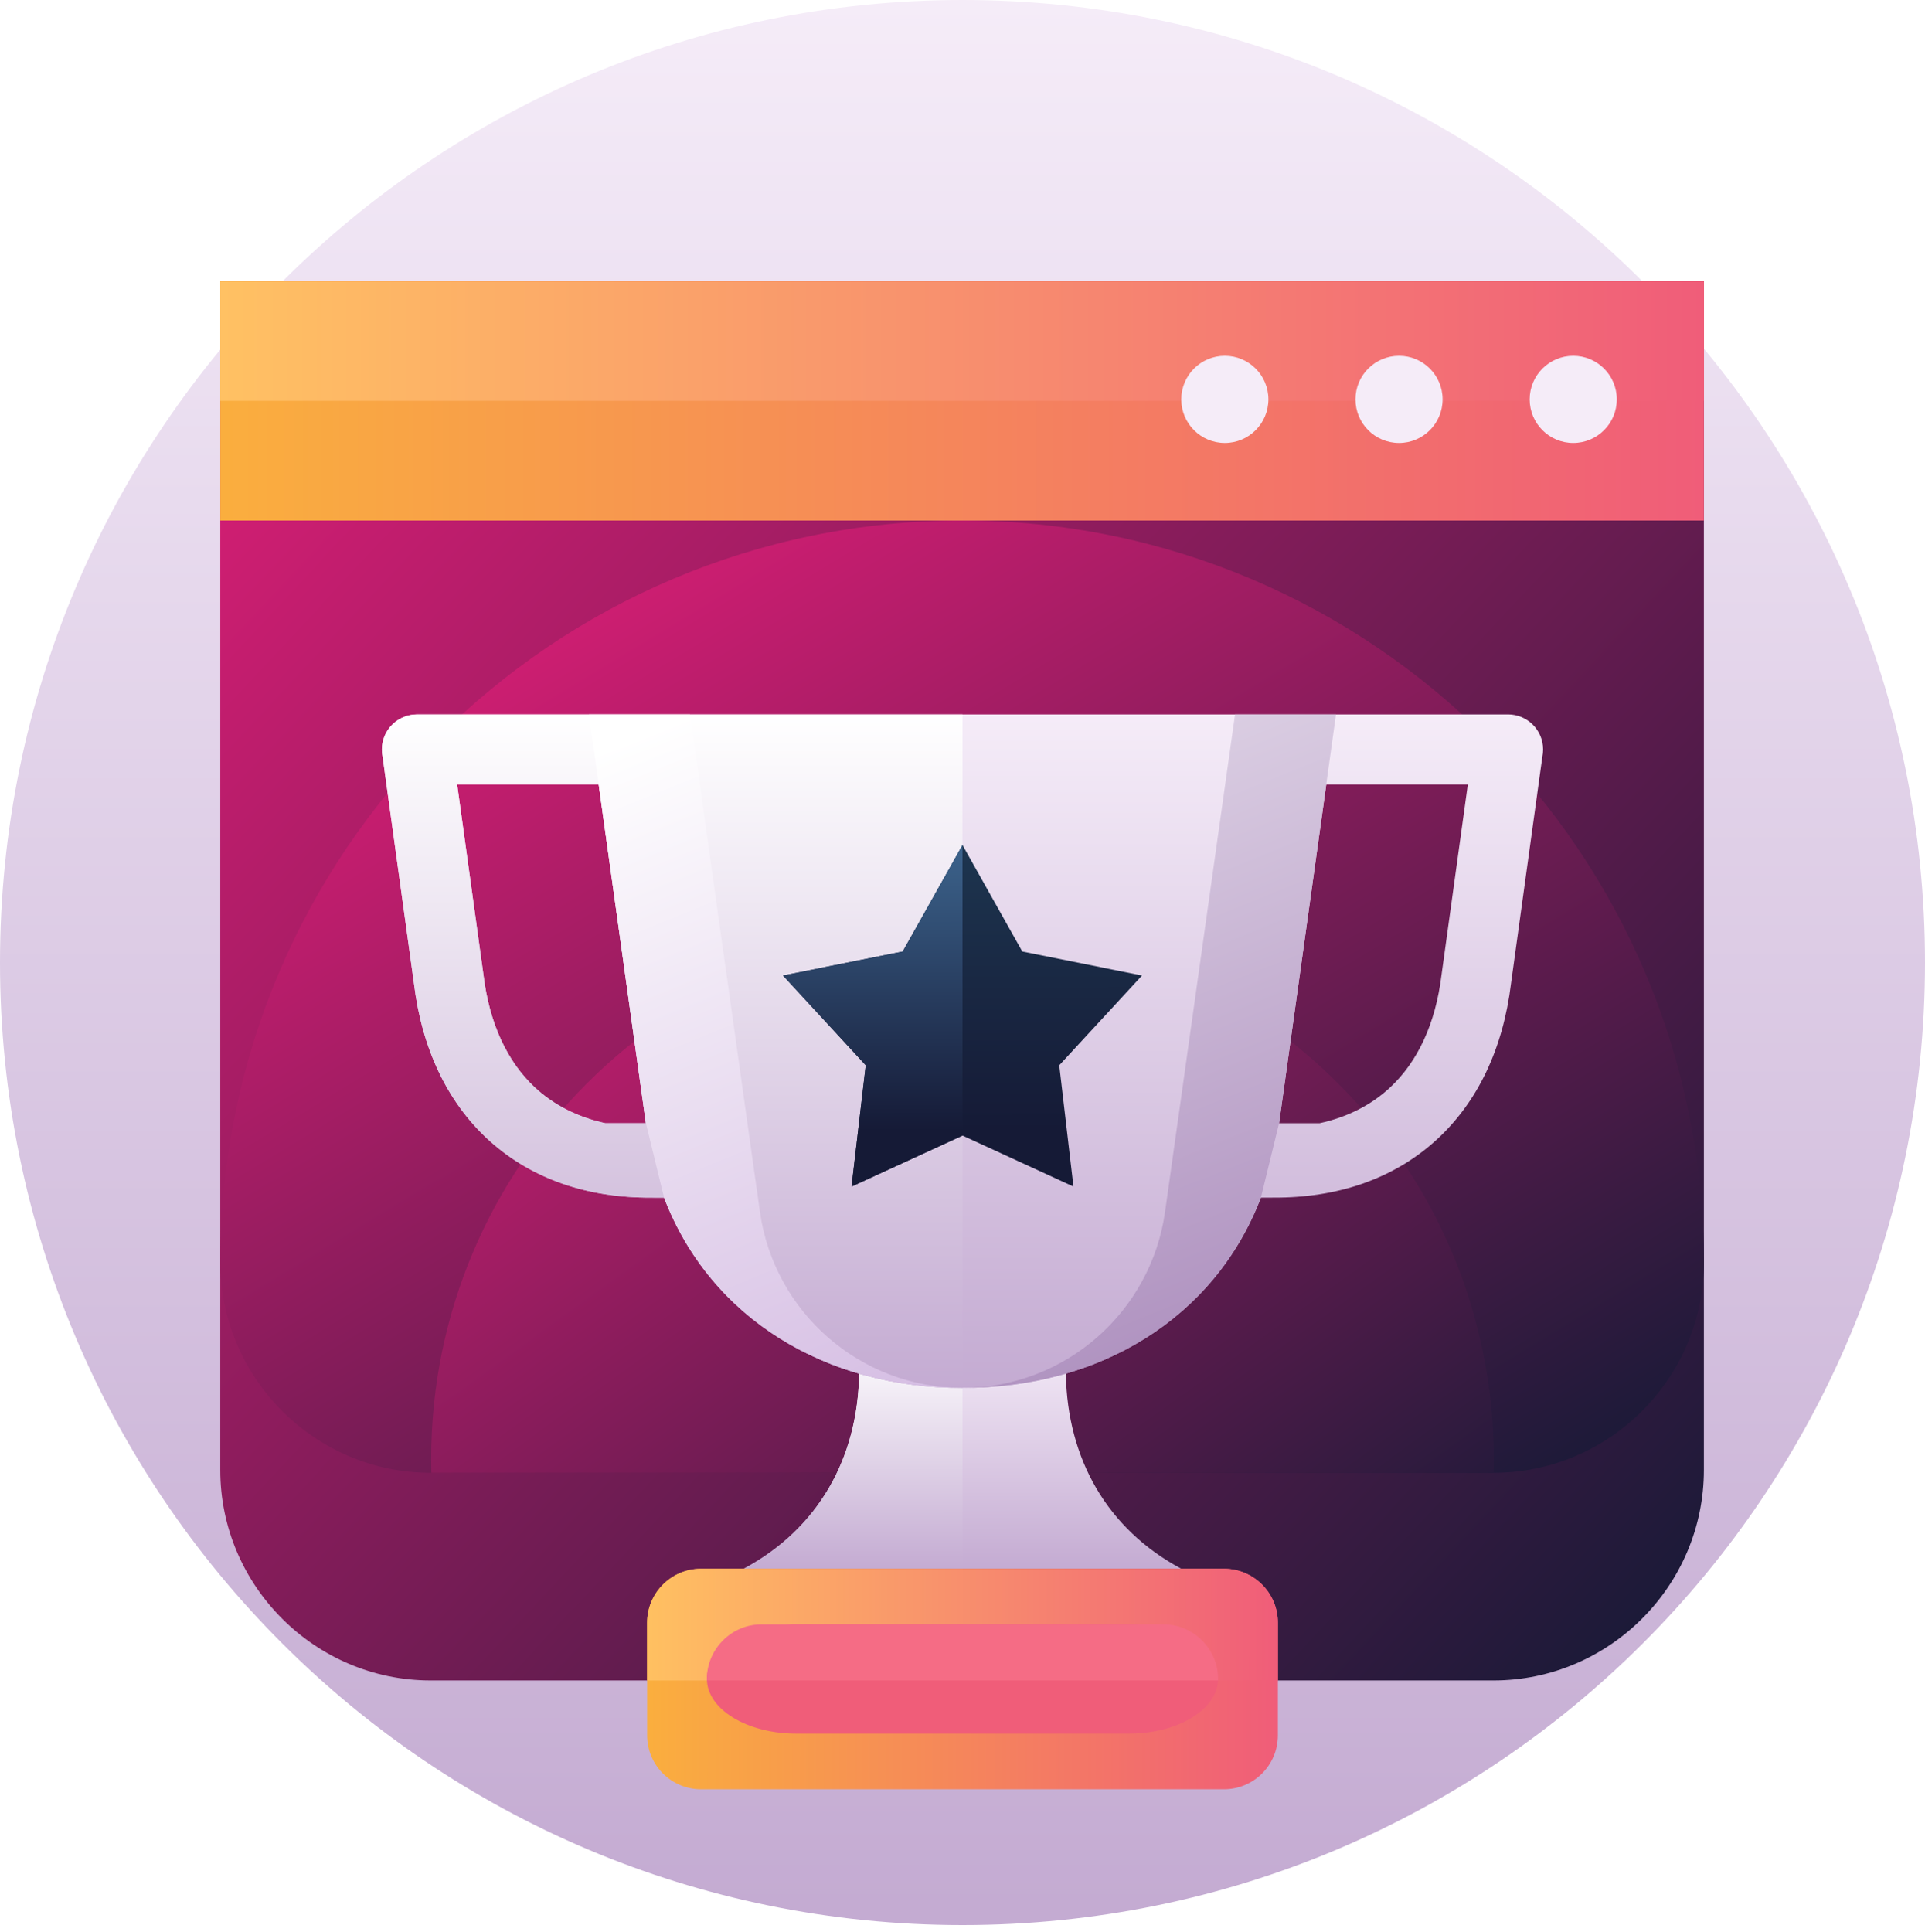
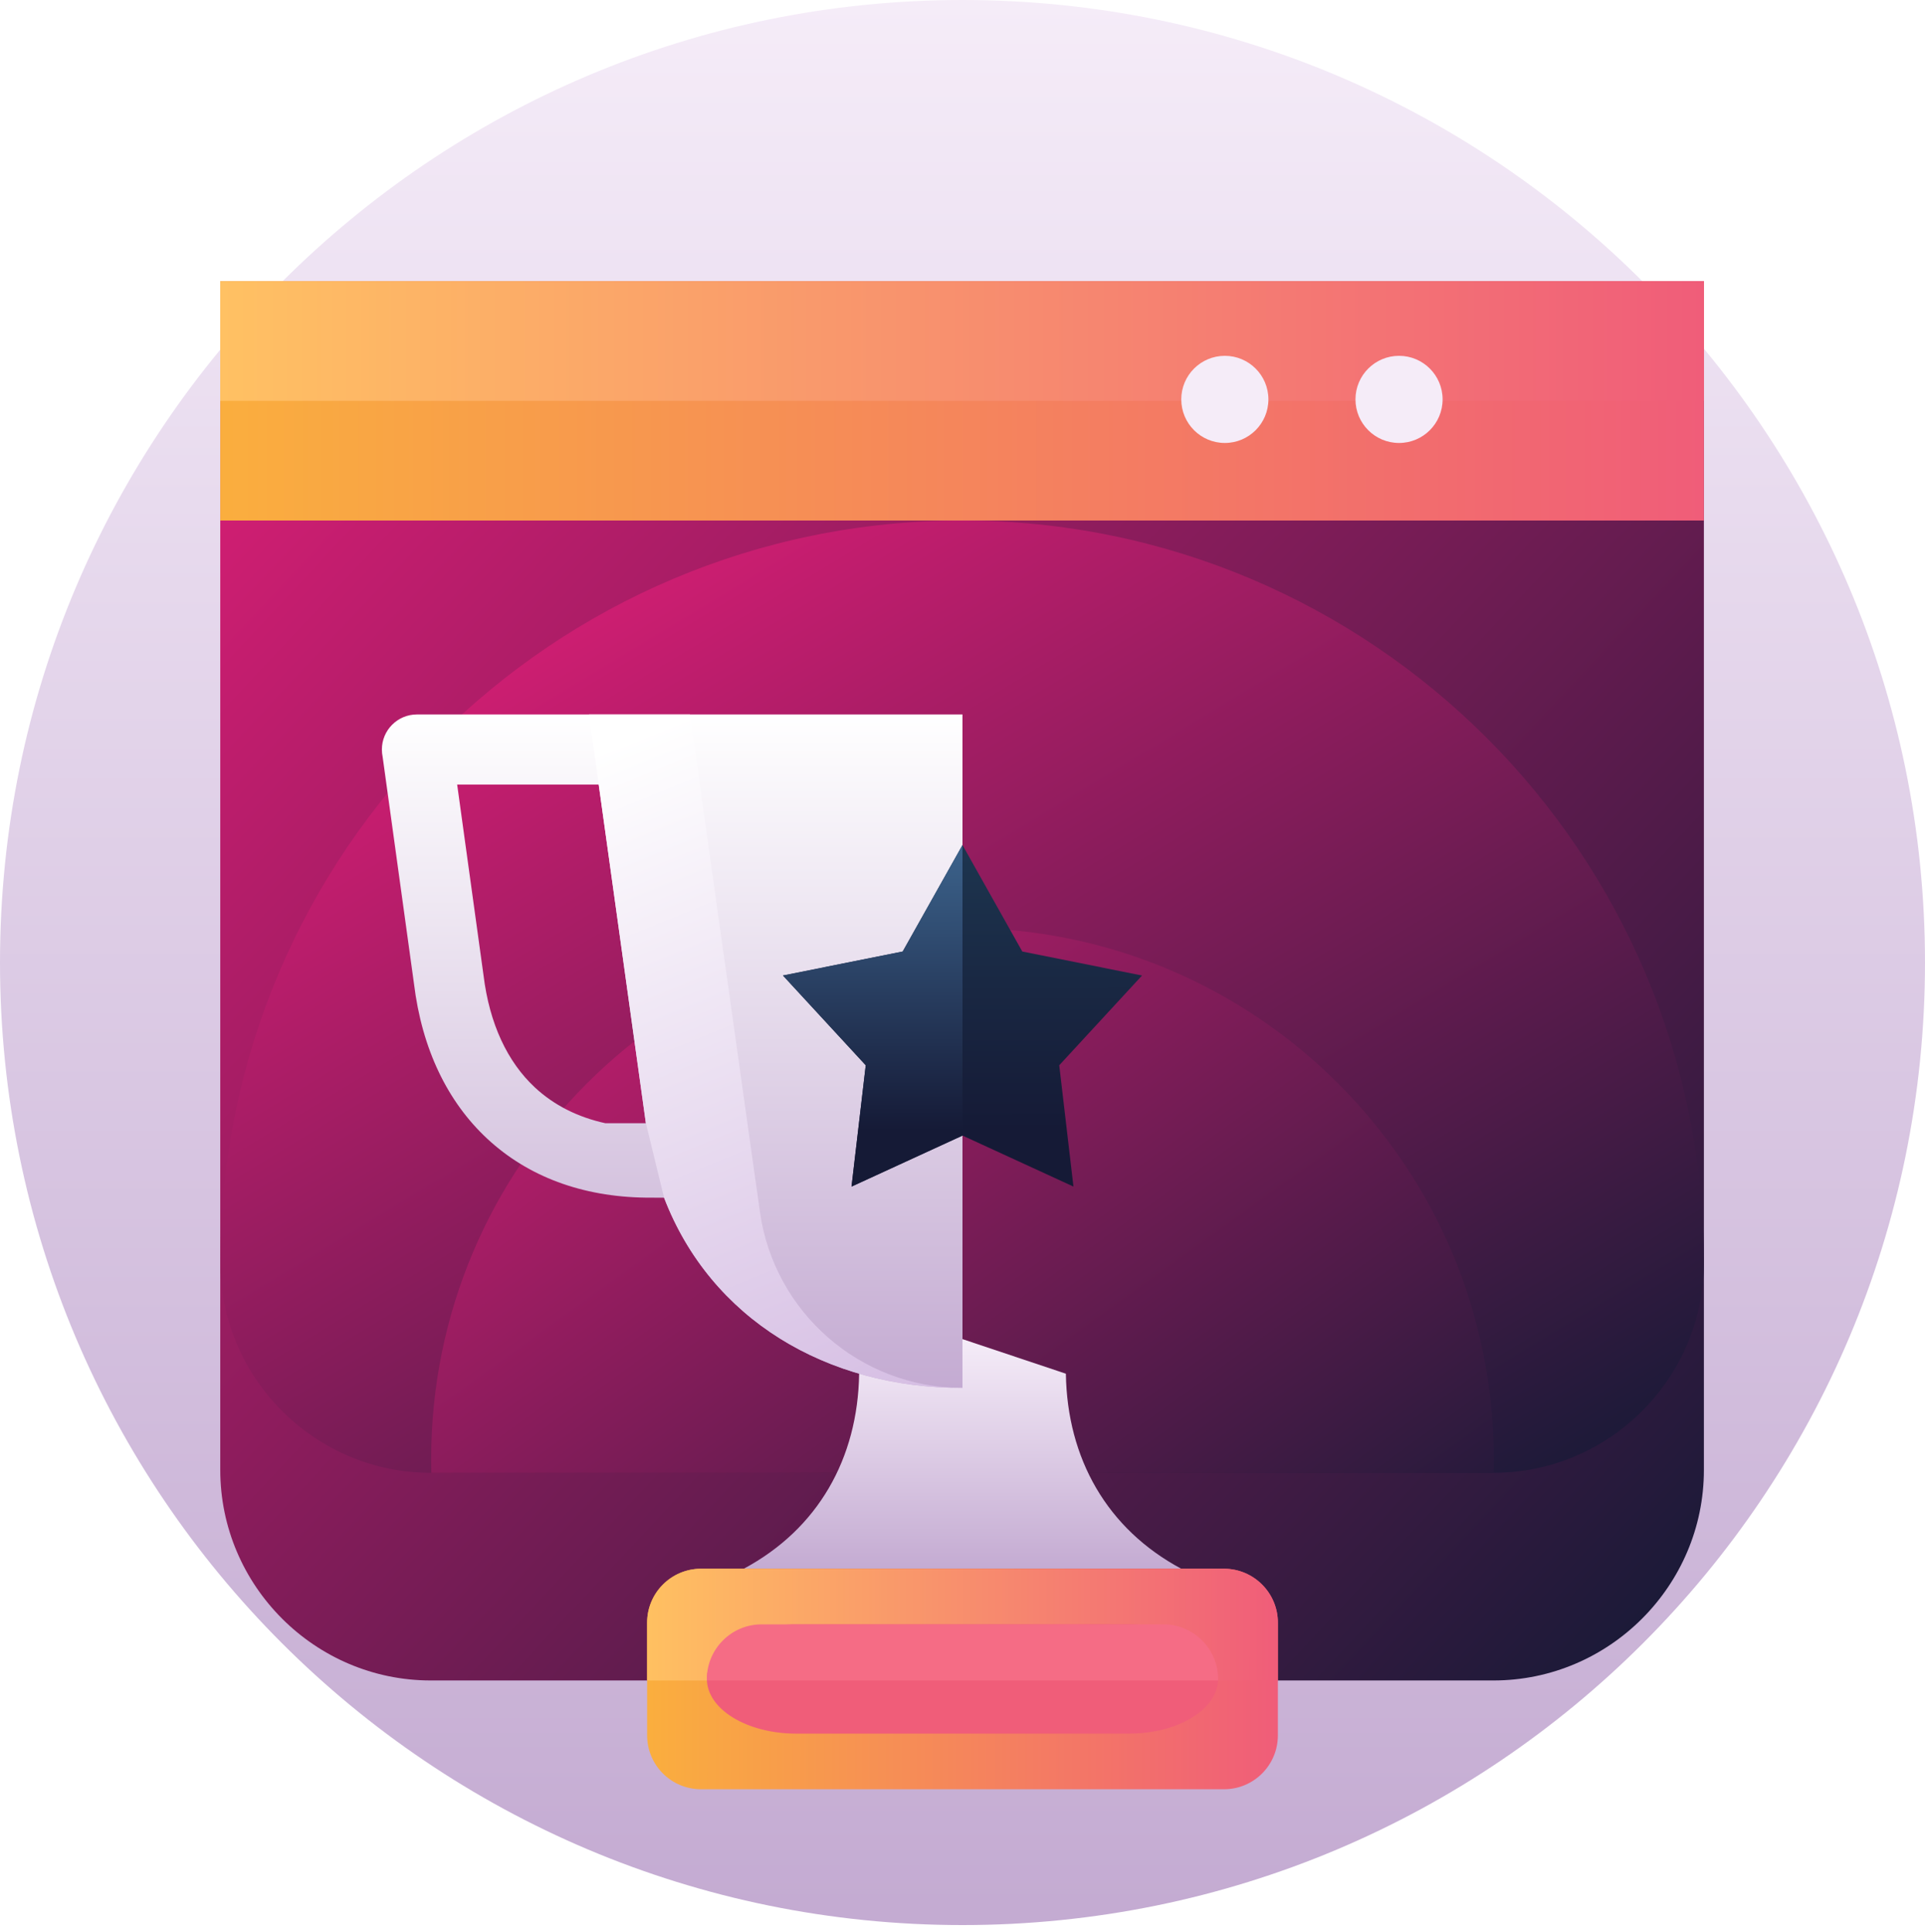
<svg xmlns="http://www.w3.org/2000/svg" width="270" height="271" viewBox="0 0 270 271" fill="none">
  <path d="M135 270C209.558 270 270 209.558 270 135C270 60.442 209.558 0 135 0C60.442 0 0 60.442 0 135C0 209.558 60.442 270 135 270Z" fill="url(#paint0_linear_366_26)" />
  <g filter="url(#filter0_d_366_26)">
    <path fill-rule="evenodd" clip-rule="evenodd" d="M30.896 29.441H238.988V196.173C238.988 212.409 225.704 225.693 209.468 225.693H60.413C44.178 225.693 30.894 212.409 30.894 196.173V29.441H30.896Z" fill="url(#paint1_linear_366_26)" />
    <path fill-rule="evenodd" clip-rule="evenodd" d="M238.977 167.864C238.543 183.728 225.433 196.569 209.468 196.569H60.413C44.434 196.569 31.316 183.701 30.905 167.816C30.899 167.563 30.896 167.306 30.896 167.049C30.896 109.585 77.479 63.003 134.942 63.003C192.406 63.003 238.988 109.585 238.988 167.049C238.988 167.32 238.98 167.589 238.977 167.861V167.864Z" fill="url(#paint2_linear_366_26)" />
    <path fill-rule="evenodd" clip-rule="evenodd" d="M209.501 196.569H209.469H60.496C60.481 195.94 60.473 195.305 60.473 194.671C60.473 153.511 93.839 120.145 134.999 120.145C176.158 120.145 209.525 153.511 209.525 194.671C209.525 195.305 209.516 195.937 209.501 196.569Z" fill="url(#paint3_linear_366_26)" />
    <path fill-rule="evenodd" clip-rule="evenodd" d="M120.504 182.668C120.318 194.583 114.721 204.451 104.312 210.025H135.001H165.69C155.282 204.454 149.685 194.583 149.499 182.668L135.001 177.818L120.504 182.668Z" fill="url(#paint4_linear_366_26)" />
-     <path fill-rule="evenodd" clip-rule="evenodd" d="M120.504 182.668C120.318 194.583 114.721 204.451 104.312 210.025H135.001V177.818L120.504 182.668Z" fill="url(#paint5_linear_366_26)" />
-     <path fill-rule="evenodd" clip-rule="evenodd" d="M83.973 100.041H64.121L67.814 126.757C68.649 133.599 71.173 138.94 75.037 142.532C77.679 144.988 81.006 146.683 84.906 147.536H90.591L83.973 100.044V100.041ZM186.023 100.041H205.876L202.183 126.757C201.347 133.599 198.823 138.94 194.959 142.532C192.317 144.988 188.99 146.683 185.091 147.536H179.405L186.023 100.044V100.041ZM134.998 90.199H187.384H211.514C214.23 90.199 216.435 92.401 216.435 95.12C216.435 95.472 216.396 95.811 216.329 96.139L211.939 127.905C210.82 137.148 207.219 144.537 201.645 149.714C195.98 154.981 188.397 157.853 179.426 157.968C177.843 157.986 177.601 157.968 176.852 157.98C170.322 175.01 154.041 184.701 134.998 184.651C115.955 184.701 99.675 175.01 93.145 157.98C92.395 157.968 92.15 157.986 90.571 157.968C81.6 157.853 74.019 154.981 68.351 149.714C62.781 144.537 59.179 137.148 58.057 127.905L53.668 96.139C53.6 95.811 53.562 95.469 53.562 95.12C53.562 92.404 55.764 90.199 58.483 90.199H82.612H134.998Z" fill="url(#paint6_linear_366_26)" />
    <path fill-rule="evenodd" clip-rule="evenodd" d="M83.973 100.041H64.121L67.814 126.757C68.649 133.599 71.173 138.94 75.037 142.532C77.679 144.988 81.006 146.683 84.906 147.536H90.591L83.973 100.044V100.041ZM134.998 90.199V184.657C115.955 184.707 99.675 175.016 93.145 157.986C92.395 157.974 92.15 157.992 90.571 157.974C81.6 157.859 74.019 154.987 68.351 149.72C62.781 144.542 59.179 137.154 58.057 127.911L53.668 96.144C53.6 95.817 53.562 95.474 53.562 95.126C53.562 92.41 55.764 90.205 58.483 90.205H82.612H134.998V90.199Z" fill="url(#paint7_linear_366_26)" />
    <path fill-rule="evenodd" clip-rule="evenodd" d="M96.77 90.199L106.591 160.002L106.594 160.005C108.557 173.938 120.525 184.657 134.998 184.657C115.955 184.707 99.675 175.016 93.145 157.986L90.591 147.536L82.612 90.202H96.77V90.199Z" fill="url(#paint8_linear_366_26)" />
    <path d="M171.68 210.023H98.32C94.148 210.023 90.766 213.406 90.766 217.578V233.397C90.766 237.569 94.148 240.951 98.32 240.951H171.68C175.852 240.951 179.234 237.569 179.234 233.397V217.578C179.234 213.406 175.852 210.023 171.68 210.023Z" fill="url(#paint9_linear_366_26)" />
    <path fill-rule="evenodd" clip-rule="evenodd" d="M98.317 210.023H171.68C175.833 210.023 179.234 213.421 179.234 217.578V225.696H90.766V217.578C90.766 213.424 94.163 210.023 98.32 210.023H98.317Z" fill="url(#paint10_linear_366_26)" />
    <path d="M158.319 217.826H111.684C104.761 217.826 99.149 221.256 99.149 225.487V225.49C99.149 229.72 104.761 233.15 111.684 233.15H158.319C165.242 233.15 170.853 229.72 170.853 225.49V225.487C170.853 221.256 165.242 217.826 158.319 217.826Z" fill="#F05D79" />
    <path fill-rule="evenodd" clip-rule="evenodd" d="M106.81 217.826H163.19C167.405 217.826 170.85 221.274 170.85 225.487L170.847 225.693H99.149L99.147 225.487C99.147 221.271 102.594 217.826 106.807 217.826H106.81Z" fill="#F56C85" />
    <path d="M238.988 29.441H30.896V63.006H238.988V29.441Z" fill="url(#paint11_linear_366_26)" />
    <path fill-rule="evenodd" clip-rule="evenodd" d="M30.896 29.441H238.988V46.224H30.896V29.441Z" fill="url(#paint12_linear_366_26)" />
    <path d="M171.795 52.127C175.17 52.127 177.906 49.392 177.906 46.017C177.906 42.642 175.17 39.906 171.795 39.906C168.42 39.906 165.685 42.642 165.685 46.017C165.685 49.392 168.42 52.127 171.795 52.127Z" fill="#F5ECF8" />
    <path d="M196.229 52.127C199.604 52.127 202.339 49.392 202.339 46.017C202.339 42.642 199.604 39.906 196.229 39.906C192.854 39.906 190.118 42.642 190.118 46.017C190.118 49.392 192.854 52.127 196.229 52.127Z" fill="#F5ECF8" />
-     <path d="M220.662 52.127C224.037 52.127 226.773 49.392 226.773 46.017C226.773 42.642 224.037 39.906 220.662 39.906C217.288 39.906 214.552 42.642 214.552 46.017C214.552 49.392 217.288 52.127 220.662 52.127Z" fill="#F5ECF8" />
    <path fill-rule="evenodd" clip-rule="evenodd" d="M150.562 156.422L134.999 149.269L119.436 156.422L121.429 139.409L109.818 126.819L126.612 123.457L134.999 108.522L143.388 123.457L160.182 126.819L148.569 139.409L150.562 156.422Z" fill="url(#paint13_linear_366_26)" />
    <path fill-rule="evenodd" clip-rule="evenodd" d="M134.999 149.269L119.436 156.422L121.429 139.409L109.818 126.819L126.612 123.457L134.999 108.522V149.269Z" fill="url(#paint14_linear_366_26)" />
-     <path fill-rule="evenodd" clip-rule="evenodd" d="M173.226 90.199L163.405 160.002L163.402 160.005C161.439 173.938 149.472 184.657 134.998 184.657C154.041 184.707 170.322 175.016 176.851 157.986L179.405 147.536L187.384 90.202H173.226V90.199Z" fill="url(#paint15_linear_366_26)" />
  </g>
  <defs>
    <filter id="filter0_d_366_26" x="10.894" y="19.441" width="248.095" height="251.51" filterUnits="userSpaceOnUse" color-interpolation-filters="sRGB">
      <feFlood flood-opacity="0" result="BackgroundImageFix" />
      <feColorMatrix in="SourceAlpha" type="matrix" values="0 0 0 0 0 0 0 0 0 0 0 0 0 0 0 0 0 0 127 0" result="hardAlpha" />
      <feOffset dy="10" />
      <feGaussianBlur stdDeviation="10" />
      <feComposite in2="hardAlpha" operator="out" />
      <feColorMatrix type="matrix" values="0 0 0 0 0.082 0 0 0 0 0.102 0 0 0 0 0.212 0 0 0 0.2 0" />
      <feBlend mode="normal" in2="BackgroundImageFix" result="effect1_dropShadow_366_26" />
      <feBlend mode="normal" in="SourceGraphic" in2="effect1_dropShadow_366_26" result="shape" />
    </filter>
    <linearGradient id="paint0_linear_366_26" x1="135" y1="267.718" x2="135" y2="0" gradientUnits="userSpaceOnUse">
      <stop stop-color="#C4ABD2" />
      <stop offset="1" stop-color="#F5ECF8" />
    </linearGradient>
    <linearGradient id="paint1_linear_366_26" x1="30.896" y1="29.441" x2="237.701" y2="223.051" gradientUnits="userSpaceOnUse">
      <stop stop-color="#DF1E77" />
      <stop offset="1" stop-color="#151A36" />
    </linearGradient>
    <linearGradient id="paint2_linear_366_26" x1="237.864" y1="193.912" x2="134.999" y2="23.96" gradientUnits="userSpaceOnUse">
      <stop stop-color="#151A36" />
      <stop offset="1" stop-color="#DF1E77" />
    </linearGradient>
    <linearGradient id="paint3_linear_366_26" x1="237.592" y1="195.476" x2="134.999" y2="53.223" gradientUnits="userSpaceOnUse">
      <stop stop-color="#151A36" />
      <stop offset="1" stop-color="#DF1E77" />
    </linearGradient>
    <linearGradient id="paint4_linear_366_26" x1="134.998" y1="177.818" x2="135.004" y2="210.025" gradientUnits="userSpaceOnUse">
      <stop stop-color="#F5ECF8" />
      <stop offset="1" stop-color="#C4ABD2" />
    </linearGradient>
    <linearGradient id="paint5_linear_366_26" x1="134.998" y1="177.818" x2="135.004" y2="210.025" gradientUnits="userSpaceOnUse">
      <stop stop-color="white" />
      <stop offset="1" stop-color="#C4ABD2" />
    </linearGradient>
    <linearGradient id="paint6_linear_366_26" x1="134.998" y1="90.199" x2="134.998" y2="184.657" gradientUnits="userSpaceOnUse">
      <stop stop-color="#F5ECF8" />
      <stop offset="1" stop-color="#C4ABD2" />
    </linearGradient>
    <linearGradient id="paint7_linear_366_26" x1="134.998" y1="90.199" x2="134.998" y2="184.657" gradientUnits="userSpaceOnUse">
      <stop stop-color="white" />
      <stop offset="1" stop-color="#C4ABD2" />
    </linearGradient>
    <linearGradient id="paint8_linear_366_26" x1="135.173" y1="184.778" x2="96.77" y2="90.199" gradientUnits="userSpaceOnUse">
      <stop stop-color="#D5BDE3" />
      <stop offset="1" stop-color="white" />
    </linearGradient>
    <linearGradient id="paint9_linear_366_26" x1="91.031" y1="233.356" x2="179.234" y2="233.397" gradientUnits="userSpaceOnUse">
      <stop stop-color="#FAAE3E" />
      <stop offset="1" stop-color="#F05D79" />
    </linearGradient>
    <linearGradient id="paint10_linear_366_26" x1="91.031" y1="233.356" x2="179.234" y2="233.397" gradientUnits="userSpaceOnUse">
      <stop stop-color="#FFC061" />
      <stop offset="1" stop-color="#F05D79" />
    </linearGradient>
    <linearGradient id="paint11_linear_366_26" x1="30.896" y1="29.439" x2="238.988" y2="29.439" gradientUnits="userSpaceOnUse">
      <stop stop-color="#FAAE3E" />
      <stop offset="1" stop-color="#F05D79" />
    </linearGradient>
    <linearGradient id="paint12_linear_366_26" x1="30.896" y1="29.441" x2="238.988" y2="29.436" gradientUnits="userSpaceOnUse">
      <stop stop-color="#FFC163" />
      <stop offset="1" stop-color="#F05D79" />
    </linearGradient>
    <linearGradient id="paint13_linear_366_26" x1="135.067" y1="148.566" x2="134.999" y2="108.522" gradientUnits="userSpaceOnUse">
      <stop stop-color="#151A36" />
      <stop offset="1" stop-color="#1D354F" />
    </linearGradient>
    <linearGradient id="paint14_linear_366_26" x1="135.067" y1="148.566" x2="134.999" y2="108.522" gradientUnits="userSpaceOnUse">
      <stop stop-color="#151A36" />
      <stop offset="1" stop-color="#3C638C" />
    </linearGradient>
    <linearGradient id="paint15_linear_366_26" x1="149.156" y1="90.199" x2="187.608" y2="184.657" gradientUnits="userSpaceOnUse">
      <stop stop-color="#DFD4E6" />
      <stop offset="1" stop-color="#A888BA" />
    </linearGradient>
  </defs>
</svg>